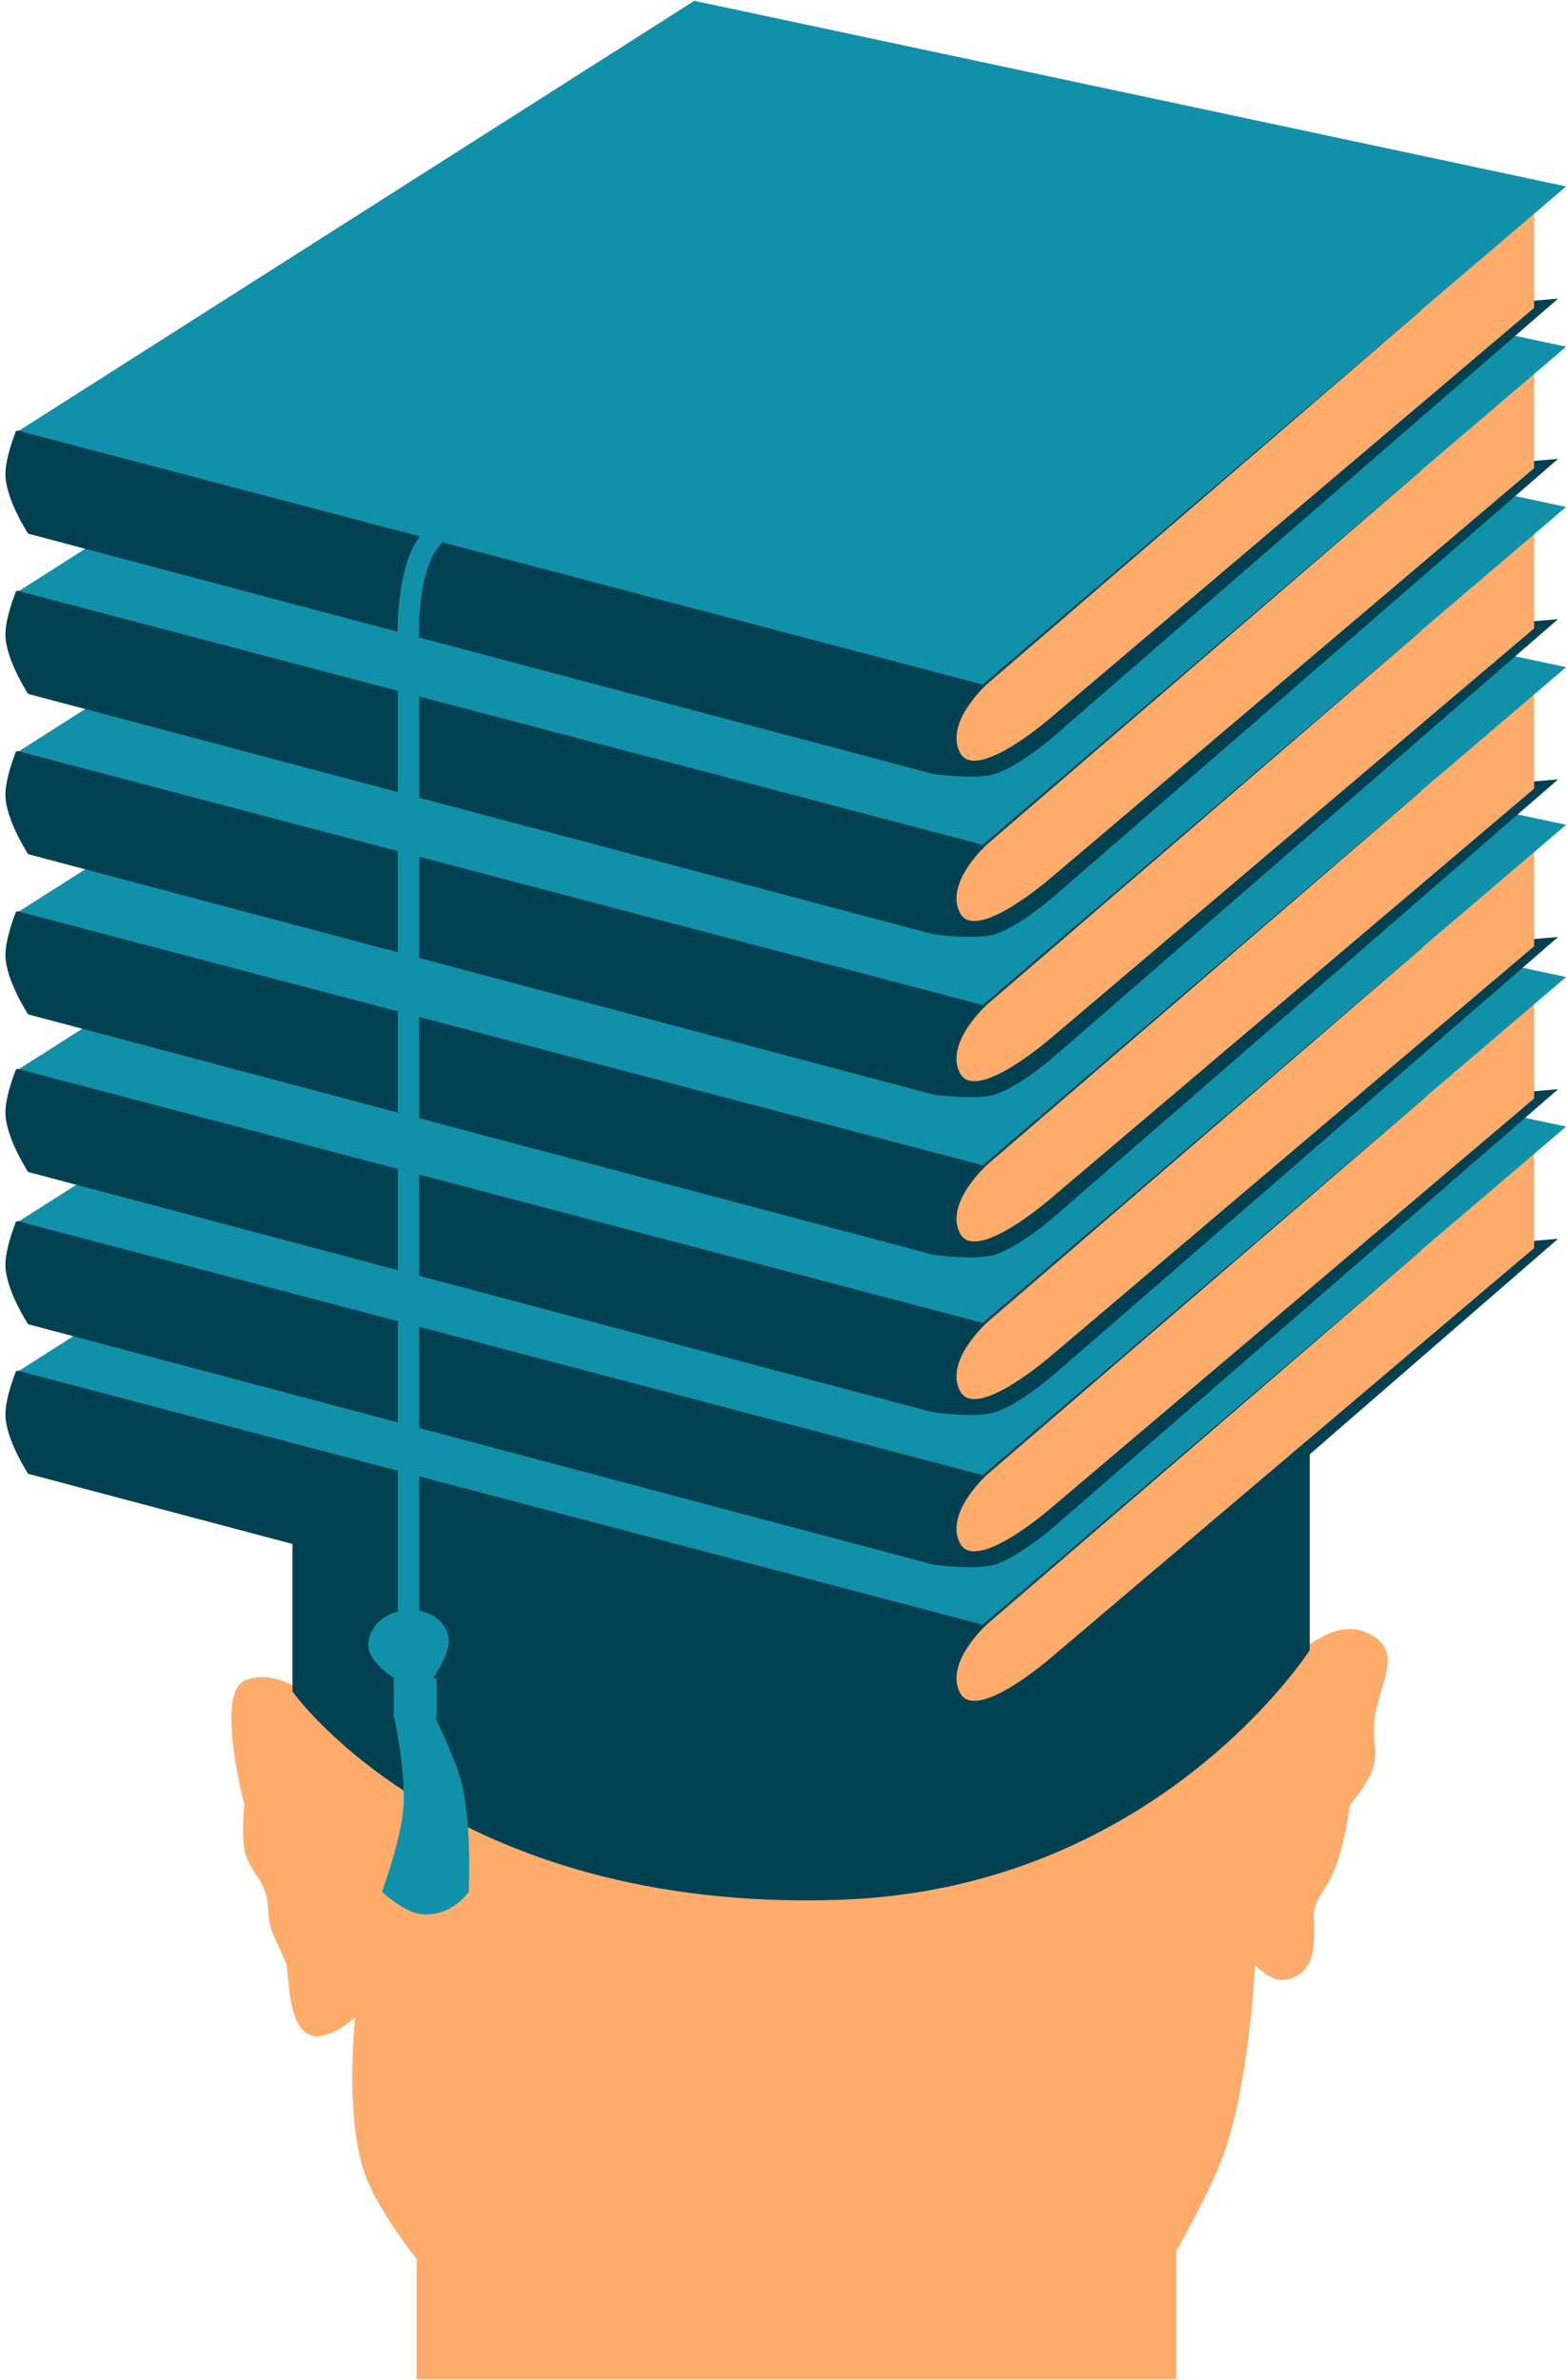
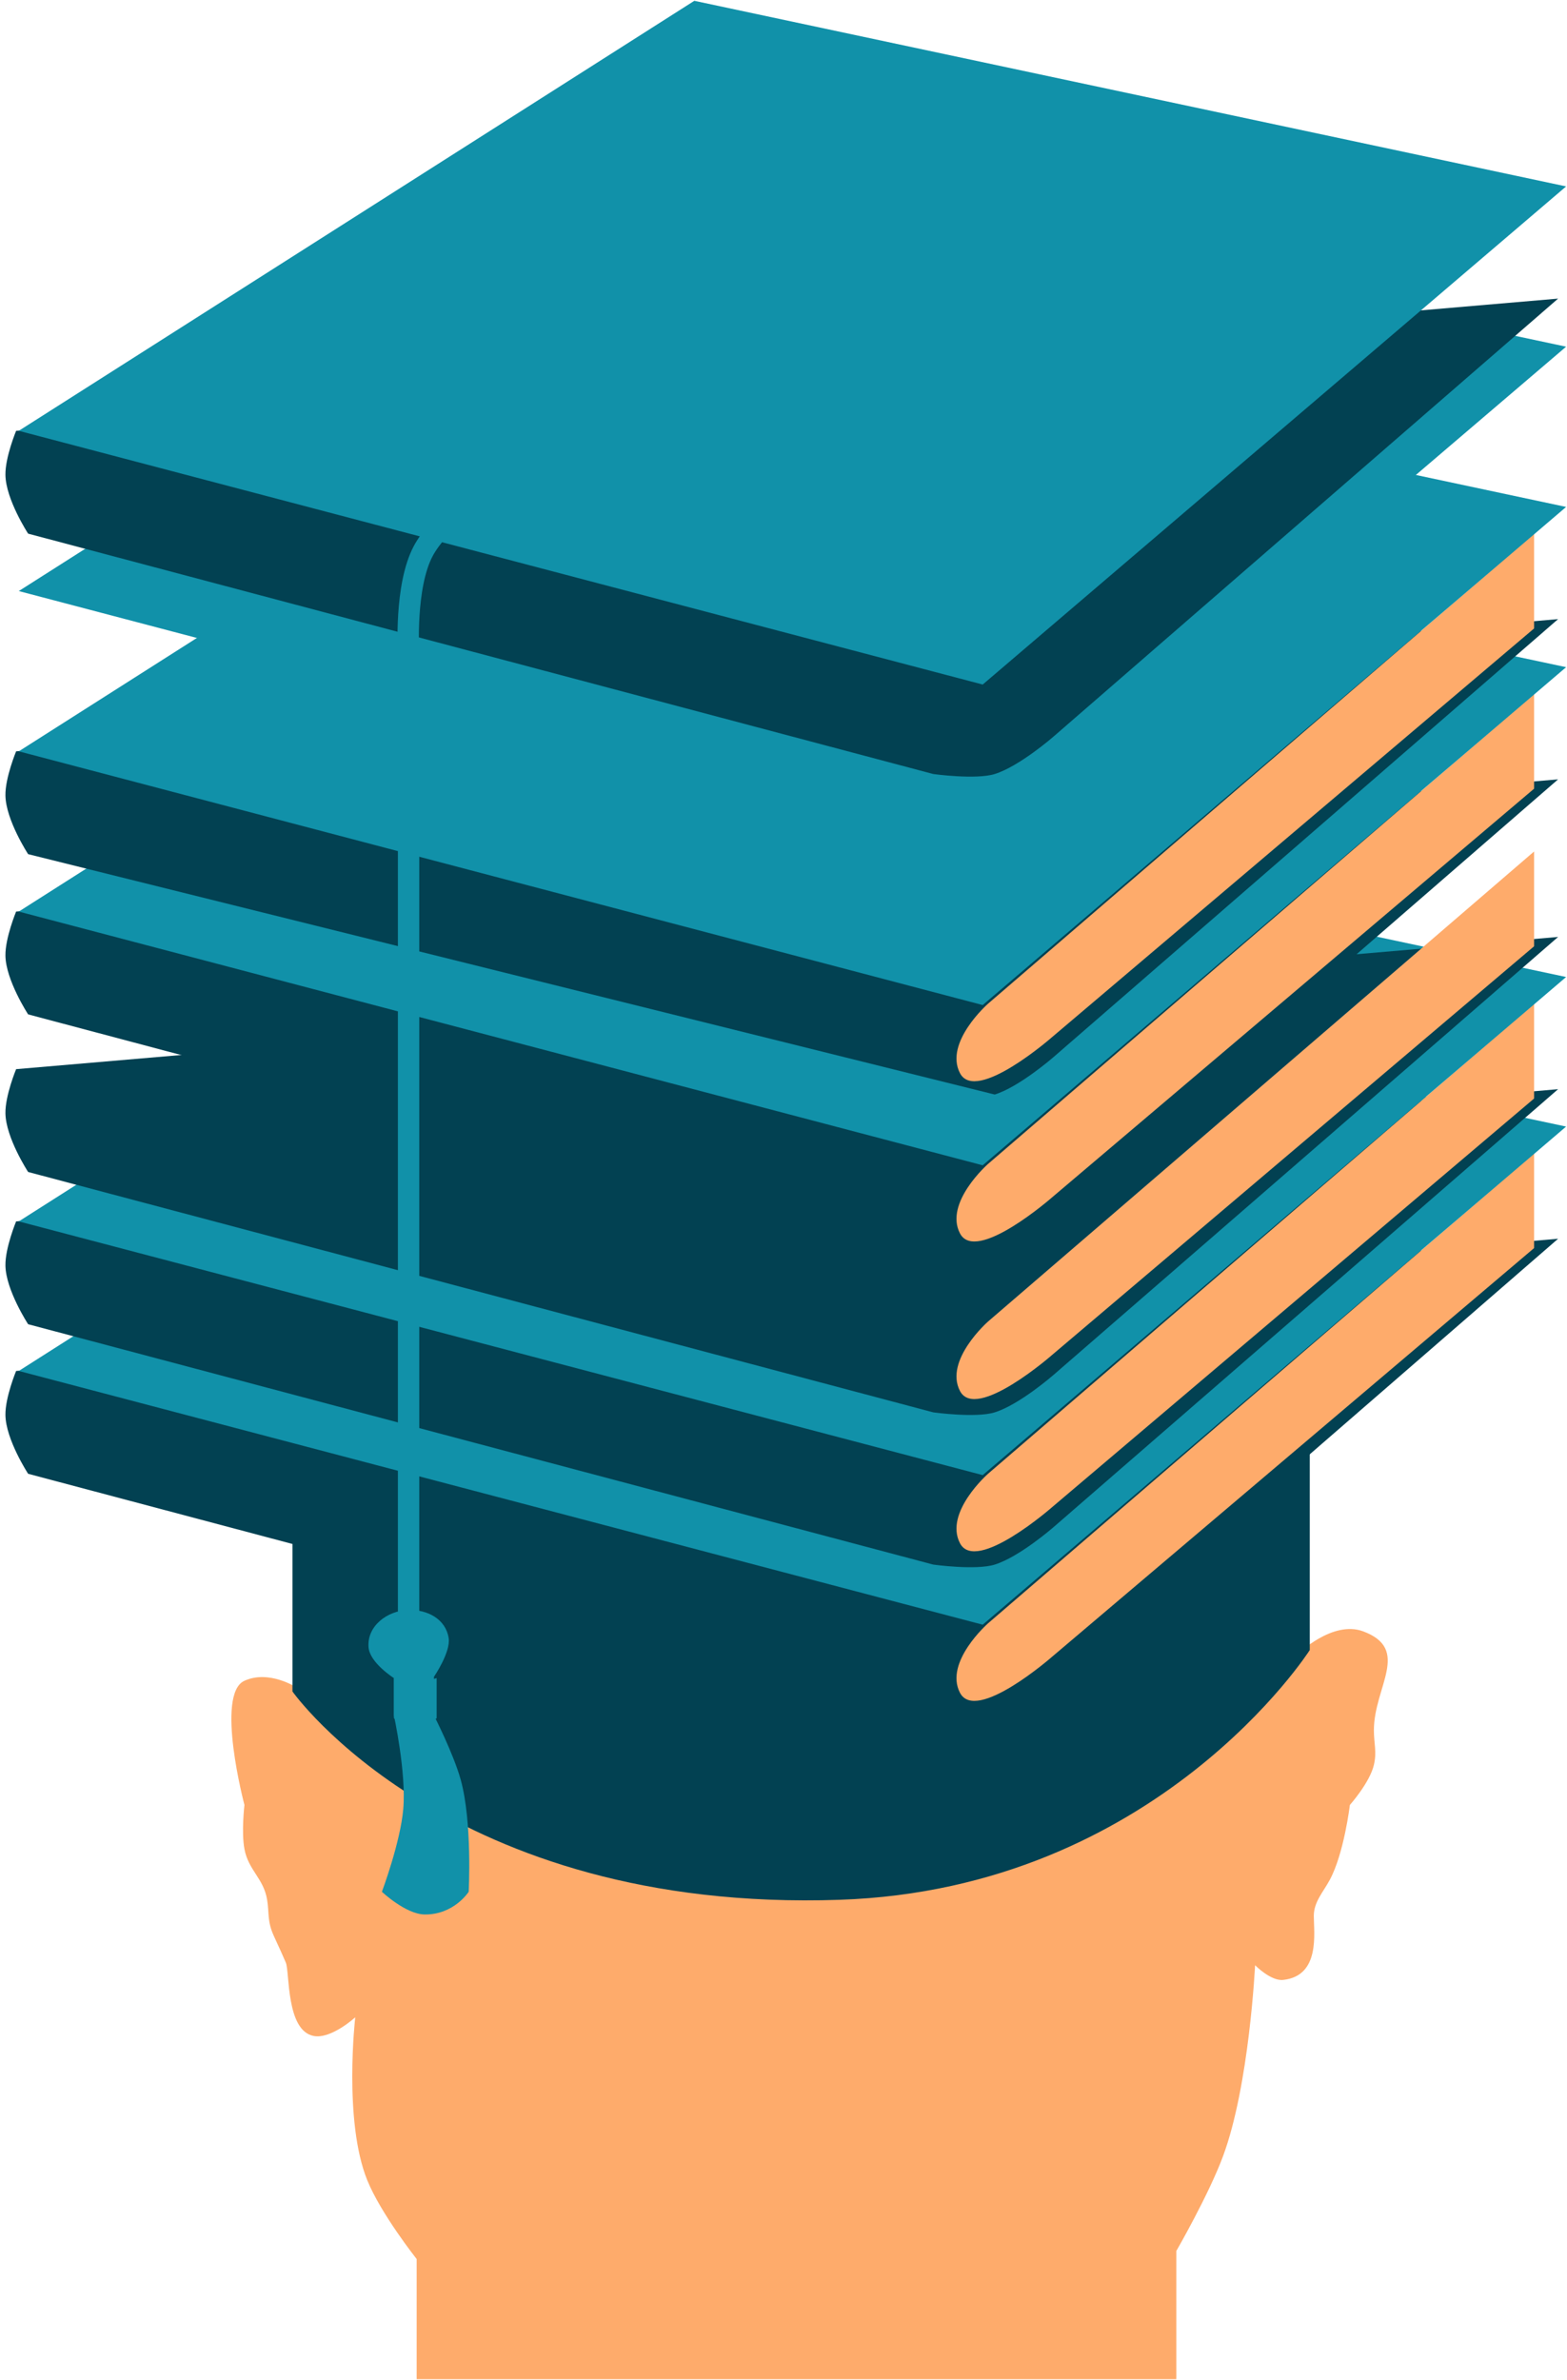
<svg xmlns="http://www.w3.org/2000/svg" width="274" height="416" viewBox="0 0 274 416" fill="none">
  <path d="M42.74 293.812C47.053 291.852 51.845 294.98 51.845 294.98L226.928 289.144C226.928 289.144 233.014 283.177 238.364 285.175C246.768 288.314 240.234 294.883 240.234 302.45C240.234 304.82 240.773 306.211 240.234 308.519C239.509 311.625 236.032 315.523 236.032 315.523C236.032 315.523 235.032 323.94 232.531 328.596C231.382 330.734 229.727 332.471 229.727 334.899C229.727 337.933 230.894 345.404 224.36 346.104C222.211 346.334 219.458 343.536 219.458 343.536C219.458 343.536 218.453 364.525 213.855 376.918C211.345 383.684 205.685 393.493 205.685 393.493V415.903H72.855V394.894C72.855 394.894 66.602 387.005 64.218 381.12C60.031 370.784 62.117 352.64 62.117 352.64C62.117 352.64 57.93 356.466 54.88 355.908C49.986 355.014 50.673 344.703 49.975 343.069C49.277 341.435 49.041 340.968 47.874 338.4C46.707 335.832 47.09 334.437 46.709 332.097C46.101 328.351 43.441 326.956 42.741 323.226C42.186 320.27 42.741 315.523 42.741 315.523C42.741 315.523 37.603 296.147 42.74 293.812Z" fill="#FEAB6B" />
  <path d="M51.137 295.68V266.967L229.021 252.26V288.444C229.021 288.444 202.397 330.202 146.849 332.098C78.45 334.432 51.137 295.68 51.137 295.68Z" fill="#024152" />
  <path d="M0.95 247.358C0.905 244.262 2.818 239.654 2.818 239.654L272.445 216.543L184.203 293.113C184.203 293.113 178.257 298.305 173.932 299.649C170.624 300.677 163.193 299.649 163.193 299.649L4.919 257.629C4.919 257.629 1.012 251.657 0.95 247.358Z" fill="#024152" />
  <path d="M183.966 289.61C183.966 289.61 170.658 301.282 167.859 295.913C165.059 290.544 172.761 283.774 172.761 283.774L268.244 201.602V218.176L183.966 289.61Z" fill="#FEAB6B" />
  <path d="M171.832 284.008L3.285 239.653L121.408 164.484L273.846 196.933L171.832 284.008Z" fill="#1191A9" />
  <path d="M0.95 221.213C0.905 218.118 2.818 213.509 2.818 213.509L272.445 190.398L184.203 266.968C184.203 266.968 178.257 272.16 173.932 273.504C170.624 274.533 163.193 273.504 163.193 273.504L4.919 231.485C4.919 231.485 1.012 225.513 0.95 221.213Z" fill="#024152" />
  <path d="M183.966 263.465C183.966 263.465 170.658 275.138 167.859 269.768C165.059 264.399 172.761 257.629 172.761 257.629L268.244 175.457V192.032L183.966 263.465Z" fill="#FEAB6B" />
  <path d="M171.832 257.863L3.285 213.509L121.408 138.34L273.846 170.789L171.832 257.863Z" fill="#1191A9" />
  <path d="M0.95 194.6C0.905 191.504 2.818 186.896 2.818 186.896L272.445 163.785L184.203 240.355C184.203 240.355 178.257 245.547 173.932 246.891C170.624 247.919 163.193 246.891 163.193 246.891L4.919 204.871C4.919 204.871 1.012 198.9 0.95 194.6Z" fill="#024152" />
  <path d="M183.966 236.854C183.966 236.854 170.658 248.526 167.859 243.157C165.059 237.788 172.761 231.018 172.761 231.018L268.244 148.846V165.42L183.966 236.854Z" fill="#FEAB6B" />
-   <path d="M171.832 231.25L3.285 186.895L121.408 111.727L273.846 144.175L171.832 231.25Z" fill="#1191A9" />
  <path d="M0.95 167.051C0.905 163.956 2.818 159.347 2.818 159.347L272.445 136.236L184.203 212.806C184.203 212.806 178.257 217.998 173.932 219.342C170.624 220.371 163.193 219.342 163.193 219.342L4.919 177.322C4.919 177.322 1.012 171.351 0.95 167.051Z" fill="#024152" />
  <path d="M183.966 209.305C183.966 209.305 170.658 220.977 167.859 215.608C165.059 210.239 172.761 203.469 172.761 203.469L268.244 121.297V137.871L183.966 209.305Z" fill="#FEAB6B" />
  <path d="M171.832 203.703L3.285 159.349L121.408 84.18L273.846 116.628L171.832 203.703Z" fill="#1191A9" />
-   <path d="M0.95 139.041C0.905 135.946 2.818 131.337 2.818 131.337L272.445 108.227L184.203 184.796C184.203 184.796 178.257 189.988 173.932 191.333C170.624 192.361 163.193 191.333 163.193 191.333L4.919 149.313C4.919 149.313 1.012 143.341 0.95 139.041Z" fill="#024152" />
+   <path d="M0.95 139.041C0.905 135.946 2.818 131.337 2.818 131.337L272.445 108.227L184.203 184.796C184.203 184.796 178.257 189.988 173.932 191.333L4.919 149.313C4.919 149.313 1.012 143.341 0.95 139.041Z" fill="#024152" />
  <path d="M183.966 181.293C183.966 181.293 170.658 192.966 167.859 187.596C165.059 182.227 172.761 175.457 172.761 175.457L268.244 93.285V109.86L183.966 181.293Z" fill="#FEAB6B" />
  <path d="M171.832 175.691L3.285 131.337L121.408 56.168L273.846 88.617L171.832 175.691Z" fill="#1191A9" />
-   <path d="M0.95 111.026C0.905 107.93 2.818 103.322 2.818 103.322L272.445 80.211L184.203 156.78C184.203 156.78 178.257 161.973 173.932 163.317C170.624 164.345 163.193 163.317 163.193 163.317L4.919 121.297C4.919 121.297 1.012 115.325 0.95 111.026Z" fill="#024152" />
-   <path d="M183.966 153.28C183.966 153.28 170.658 164.952 167.859 159.583C165.059 154.214 172.761 147.444 172.761 147.444L268.244 65.272V81.846L183.966 153.28Z" fill="#FEAB6B" />
  <path d="M171.832 147.677L3.285 103.323L121.408 28.154L273.846 60.603L171.832 147.677Z" fill="#1191A9" />
  <path d="M0.95 83.014C0.905 79.918 2.818 75.31 2.818 75.31L272.445 52.199L184.203 128.769C184.203 128.769 178.257 133.961 173.932 135.305C170.624 136.334 163.193 135.305 163.193 135.305L4.919 93.285C4.919 93.285 1.012 87.314 0.95 83.014Z" fill="#024152" />
-   <path d="M183.966 125.266C183.966 125.266 170.658 136.938 167.859 131.569C165.059 126.2 172.761 119.43 172.761 119.43L268.244 37.258V53.832L183.966 125.266Z" fill="#FEAB6B" />
  <path d="M171.832 119.664L3.285 75.309L121.408 0.141L273.846 32.589L171.832 119.664Z" fill="#1191A9" />
  <path d="M136.574 47.529L83.816 86.047C83.816 86.047 76.621 91.426 74.011 96.319C70.716 102.496 71.443 114.061 71.443 114.061V281.673" stroke="#1191A9" stroke-width="3.735" stroke-linecap="round" stroke-linejoin="round" />
  <path d="M64.445 287.977C64.134 284.248 67.708 281.53 71.448 281.44C74.785 281.36 77.94 283.044 78.451 286.343C78.833 288.803 75.883 293.112 75.883 293.112L75.883 299.882C75.883 299.882 79.28 306.521 80.552 311.088C82.612 318.484 81.953 330.697 81.953 330.697C81.953 330.697 79.384 334.73 74.249 334.665C70.946 334.624 66.779 330.697 66.779 330.697C66.779 330.697 70.02 322.04 70.514 316.223C71.057 309.833 68.88 299.882 68.88 299.882V293.346C68.88 293.346 64.67 290.687 64.445 287.977Z" fill="#1191A9" />
  <path d="M72.614 294.046C71.13 294.046 68.879 293.346 68.879 293.346V300.349C68.879 300.349 70.983 302.217 72.614 302.217C74.245 302.217 76.349 300.349 76.349 300.349V293.346C76.349 293.346 74.098 294.046 72.614 294.046Z" fill="#1191A9" />
  <ellipse cx="135.416" cy="49.163" rx="13.306" ry="5.603" fill="#1191A9" />
</svg>